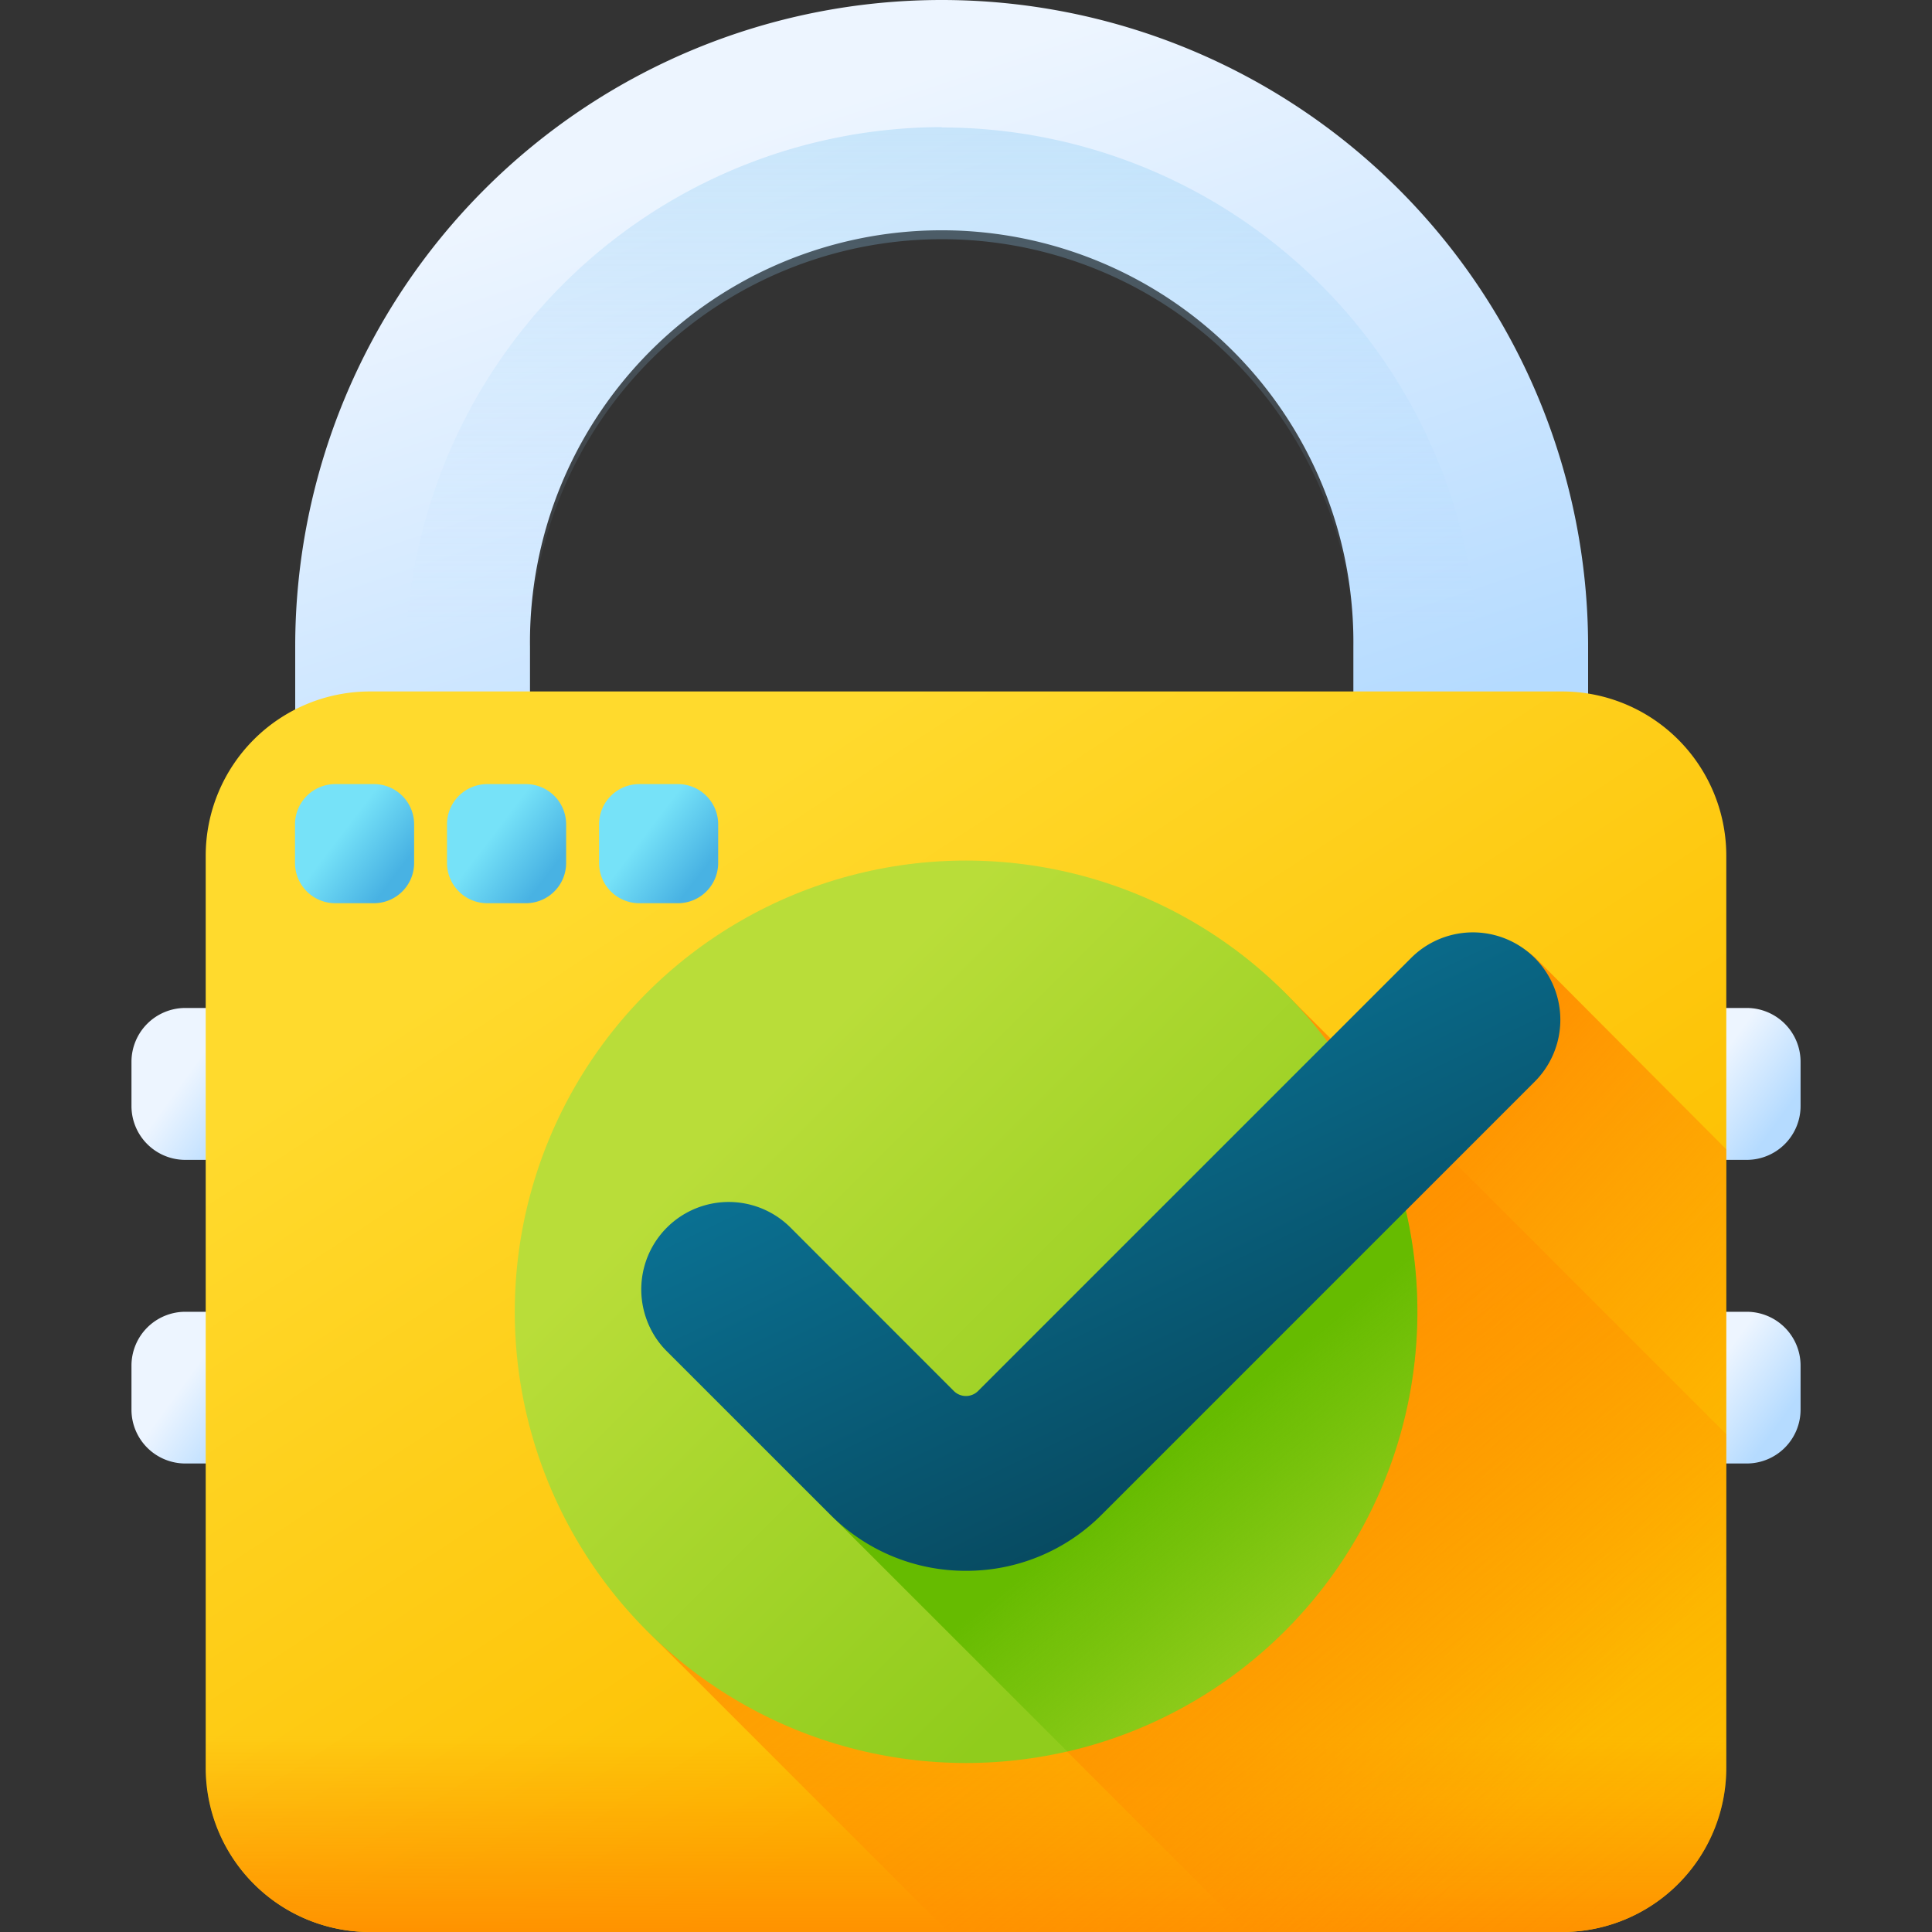
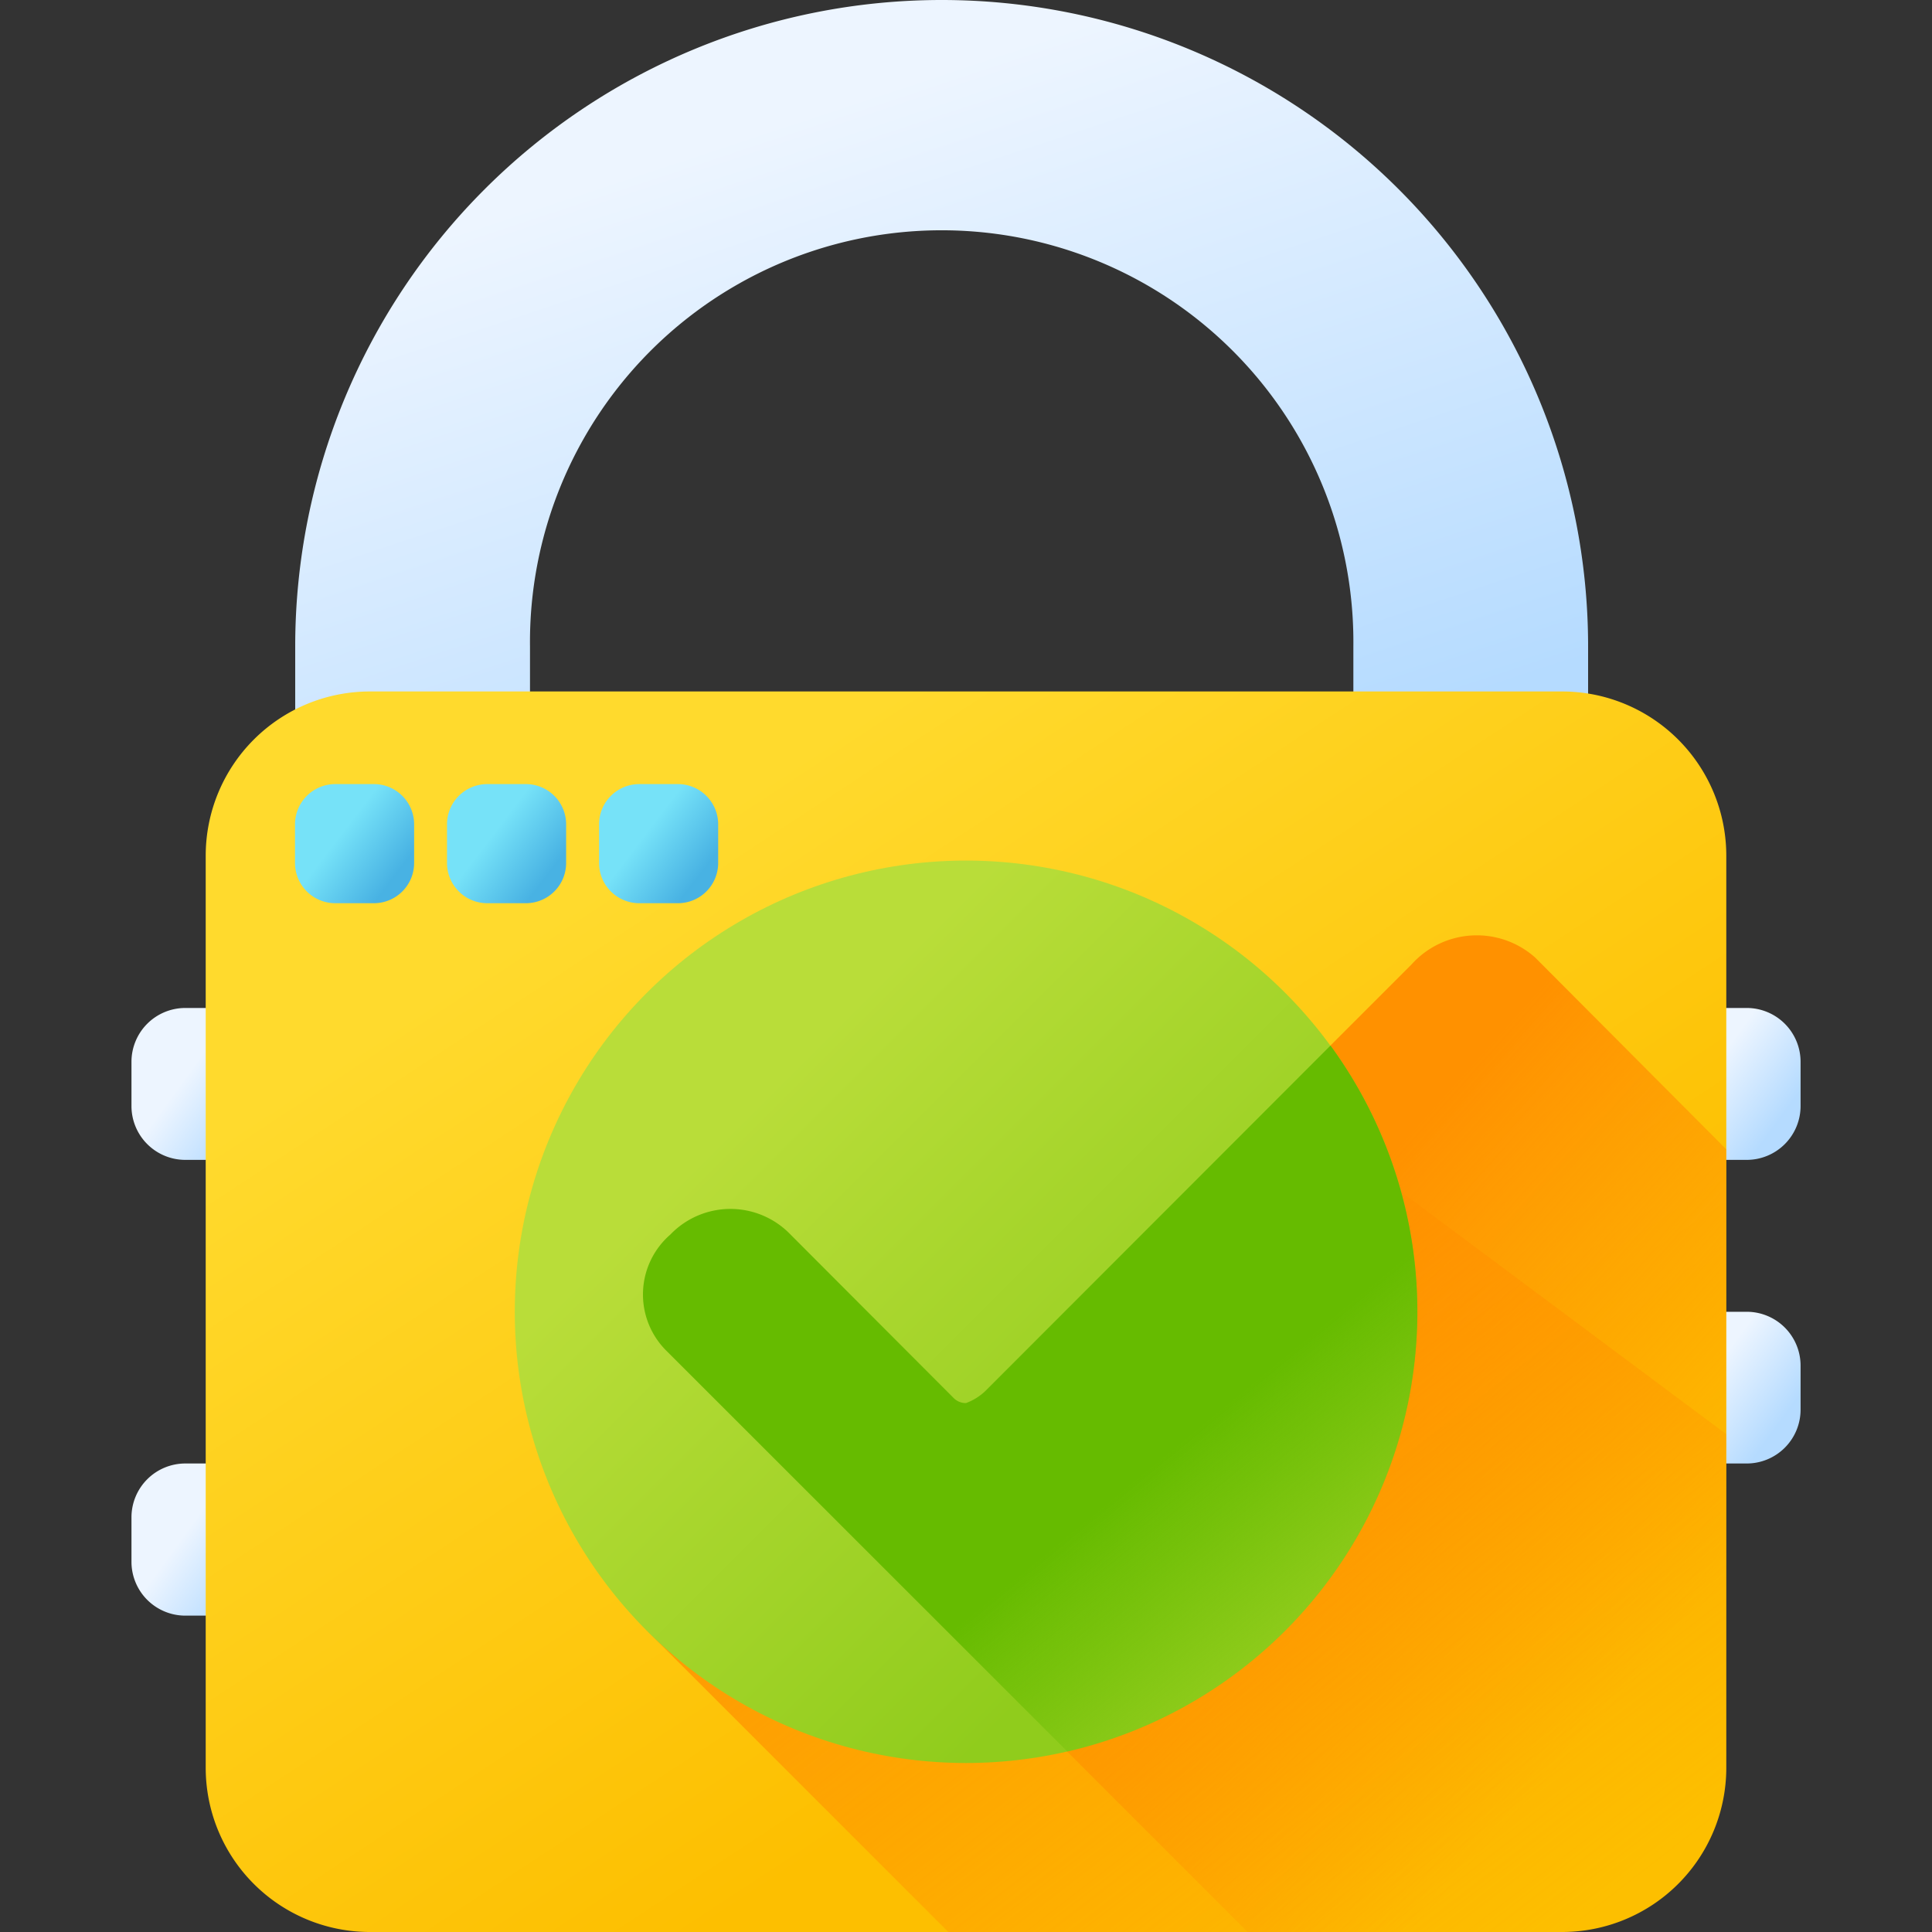
<svg xmlns="http://www.w3.org/2000/svg" xmlns:xlink="http://www.w3.org/1999/xlink" width="40" height="40" viewBox="0 0 40 40">
  <rect x="0" y="0" width="40" height="40" fill="#333333" stroke="none" />
  <defs>
    <style>.a{fill:#fff;stroke:#707070;}.b{clip-path:url(#a);}.c{fill:url(#b);}.d{fill:url(#c);}.e{fill:url(#d);}.f{fill:url(#h);}.g{fill:url(#l);}.h{fill:url(#m);}.i{fill:url(#n);}.j{fill:url(#o);}.k{fill:url(#p);}.l{fill:url(#q);}.m{fill:url(#r);}.n{fill:url(#s);}</style>
    <clipPath id="a">
      <rect class="a" width="40" height="40" transform="translate(708 1256)" />
    </clipPath>
    <linearGradient id="b" x1="0.213" y1="0.257" x2="0.681" y2="1.068" gradientUnits="objectBoundingBox">
      <stop offset="0" stop-color="#edf5ff" />
      <stop offset="1" stop-color="#b5dbff" />
    </linearGradient>
    <linearGradient id="c" x1="0.5" y1="0.807" x2="0.5" y2="-1.537" gradientUnits="objectBoundingBox">
      <stop offset="0" stop-color="#b5dbff" stop-opacity="0" />
      <stop offset="0.243" stop-color="#93cef6" stop-opacity="0.243" />
      <stop offset="0.576" stop-color="#6abfec" stop-opacity="0.576" />
      <stop offset="0.84" stop-color="#51b5e5" stop-opacity="0.839" />
      <stop offset="1" stop-color="#48b2e3" />
    </linearGradient>
    <linearGradient id="d" x1="0.39" y1="0.418" x2="0.844" y2="0.756" xlink:href="#b" />
    <linearGradient id="h" x1="0.39" y1="0.418" x2="0.844" y2="0.756" xlink:href="#b" />
    <linearGradient id="l" x1="0.236" y1="0.176" x2="0.679" y2="0.719" gradientUnits="objectBoundingBox">
      <stop offset="0" stop-color="#ffda2d" />
      <stop offset="1" stop-color="#fdbf00" />
    </linearGradient>
    <linearGradient id="m" x1="0.5" y1="0.526" x2="0.5" y2="1.018" gradientUnits="objectBoundingBox">
      <stop offset="0" stop-color="#ff9100" stop-opacity="0" />
      <stop offset="1" stop-color="#ff9100" />
    </linearGradient>
    <linearGradient id="n" x1="0.943" y1="0.719" x2="0.548" y2="0.393" xlink:href="#m" />
    <linearGradient id="o" x1="0.879" y1="0.995" x2="0.312" y2="0.353" xlink:href="#m" />
    <linearGradient id="p" x1="0.267" y1="0.267" x2="0.749" y2="0.749" gradientUnits="objectBoundingBox">
      <stop offset="0" stop-color="#b9dd39" />
      <stop offset="1" stop-color="#90cc1c" />
    </linearGradient>
    <linearGradient id="q" x1="0.947" y1="0.751" x2="0.738" y2="0.522" gradientUnits="objectBoundingBox">
      <stop offset="0" stop-color="#6b0" stop-opacity="0" />
      <stop offset="1" stop-color="#6b0" />
    </linearGradient>
    <linearGradient id="r" x1="0.31" y1="0.075" x2="0.8" y2="0.78" gradientUnits="objectBoundingBox">
      <stop offset="0" stop-color="#0b799d" />
      <stop offset="1" stop-color="#07485e" />
    </linearGradient>
    <linearGradient id="s" x1="0.389" y1="0.415" x2="0.846" y2="0.763" gradientUnits="objectBoundingBox">
      <stop offset="0" stop-color="#76e2f8" />
      <stop offset="1" stop-color="#48b2e3" />
    </linearGradient>
  </defs>
  <g class="b" transform="translate(-708 -1256)">
    <g transform="translate(708 1256)">
      <path class="c" d="M32.88,15.439H28.02V13.384a8.524,8.524,0,1,0-17.047,0v2.055H6.112V13.384a13.384,13.384,0,1,1,26.768,0Z" />
-       <path class="d" d="M19.5,2.632a11.115,11.115,0,0,0-11.1,11.1v1.7h2.579V13.384a8.524,8.524,0,0,1,17.047,0v2.055H30.6v-1.7a11.115,11.115,0,0,0-11.1-11.1Z" />
      <path class="e" d="M4.686,24.014H3.837A1.115,1.115,0,0,1,2.722,22.9v-.916a1.115,1.115,0,0,1,1.115-1.115h.849A1.115,1.115,0,0,1,5.8,21.983V22.9A1.115,1.115,0,0,1,4.686,24.014Z" />
-       <path class="e" d="M4.686,27.159H3.837a1.115,1.115,0,0,1-1.115-1.115v-.916a1.115,1.115,0,0,1,1.115-1.115h.849A1.115,1.115,0,0,1,5.8,25.129v.916A1.115,1.115,0,0,1,4.686,27.159Z" />
      <path class="e" d="M4.686,30.3H3.837A1.115,1.115,0,0,1,2.722,29.19v-.916a1.115,1.115,0,0,1,1.115-1.115h.849A1.115,1.115,0,0,1,5.8,28.274v.916A1.115,1.115,0,0,1,4.686,30.3Z" />
      <path class="e" d="M4.686,33.45H3.837a1.115,1.115,0,0,1-1.115-1.115v-.916A1.115,1.115,0,0,1,3.837,30.3h.849A1.115,1.115,0,0,1,5.8,31.419v.916A1.115,1.115,0,0,1,4.686,33.45Z" />
      <path class="f" d="M36.163,24.014h-.849A1.115,1.115,0,0,1,34.2,22.9v-.916a1.115,1.115,0,0,1,1.115-1.115h.849a1.115,1.115,0,0,1,1.115,1.115V22.9A1.115,1.115,0,0,1,36.163,24.014Z" />
      <path class="f" d="M36.163,27.159h-.849A1.115,1.115,0,0,1,34.2,26.045v-.916a1.115,1.115,0,0,1,1.115-1.115h.849a1.115,1.115,0,0,1,1.115,1.115v.916A1.114,1.114,0,0,1,36.163,27.159Z" />
      <path class="f" d="M36.163,30.3h-.849A1.115,1.115,0,0,1,34.2,29.19v-.916a1.115,1.115,0,0,1,1.115-1.115h.849a1.115,1.115,0,0,1,1.115,1.115v.916A1.115,1.115,0,0,1,36.163,30.3Z" />
      <path class="f" d="M36.163,33.45h-.849A1.115,1.115,0,0,1,34.2,32.335v-.916A1.115,1.115,0,0,1,35.314,30.3h.849a1.115,1.115,0,0,1,1.115,1.115v.916A1.115,1.115,0,0,1,36.163,33.45Z" />
      <path class="g" d="M32.341,40H7.659a3.4,3.4,0,0,1-3.4-3.4V17.716a3.4,3.4,0,0,1,3.4-3.4H32.341a3.4,3.4,0,0,1,3.4,3.4V36.6A3.4,3.4,0,0,1,32.341,40Z" />
-       <path class="h" d="M4.261,31.46V36.6a3.4,3.4,0,0,0,3.4,3.4H32.341a3.4,3.4,0,0,0,3.4-3.4V31.46Z" />
      <path class="i" d="M35.739,23.794V36.6a3.4,3.4,0,0,1-3.4,3.4H25.831L13.807,27.976a1.643,1.643,0,0,1,.072-2.416,1.725,1.725,0,0,1,2.488,0l3.381,3.381a.349.349,0,0,0,.251.1,1.172,1.172,0,0,0,.4-.249l7.224-7.223,1.6-1.6a1.817,1.817,0,0,1,2.56-.145Z" />
-       <path class="j" d="M35.739,29.692V36.6a3.4,3.4,0,0,1-3.4,3.4H19.634l-6.056-6.056A9.338,9.338,0,0,1,20,17.962a9.194,9.194,0,0,1,6.785,2.776Z" />
+       <path class="j" d="M35.739,29.692V36.6a3.4,3.4,0,0,1-3.4,3.4H19.634l-6.056-6.056A9.338,9.338,0,0,1,20,17.962Z" />
      <circle class="k" cx="9.342" cy="9.342" r="9.342" transform="translate(10.658 17.817)" />
      <path class="l" d="M27.544,21.649,20.4,28.8a1.164,1.164,0,0,1-.4.249.349.349,0,0,1-.251-.1L16.367,25.56a1.724,1.724,0,0,0-2.488,0,1.642,1.642,0,0,0-.072,2.416L22.1,36.265a9.344,9.344,0,0,0,5.448-14.616Z" />
-       <path class="m" d="M20,32.522a3.95,3.95,0,0,1-2.812-1.165l-3.381-3.381a1.81,1.81,0,0,1,2.56-2.56L19.749,28.8a.355.355,0,0,0,.5,0l8.966-8.966a1.81,1.81,0,0,1,2.56,2.56l-8.966,8.966A3.95,3.95,0,0,1,20,32.522Z" />
      <path class="n" d="M7.741,18.7h-.8a.833.833,0,0,1-.833-.833v-.8a.833.833,0,0,1,.833-.833h.8a.833.833,0,0,1,.833.833v.8a.833.833,0,0,1-.833.833Z" />
      <path class="n" d="M10.888,18.7h-.8a.833.833,0,0,1-.833-.833v-.8a.833.833,0,0,1,.833-.833h.8a.833.833,0,0,1,.833.833v.8A.833.833,0,0,1,10.888,18.7Z" />
      <path class="n" d="M14.036,18.7h-.8a.833.833,0,0,1-.833-.833v-.8a.833.833,0,0,1,.833-.833h.8a.833.833,0,0,1,.833.833v.8A.833.833,0,0,1,14.036,18.7Z" />
    </g>
  </g>
</svg>